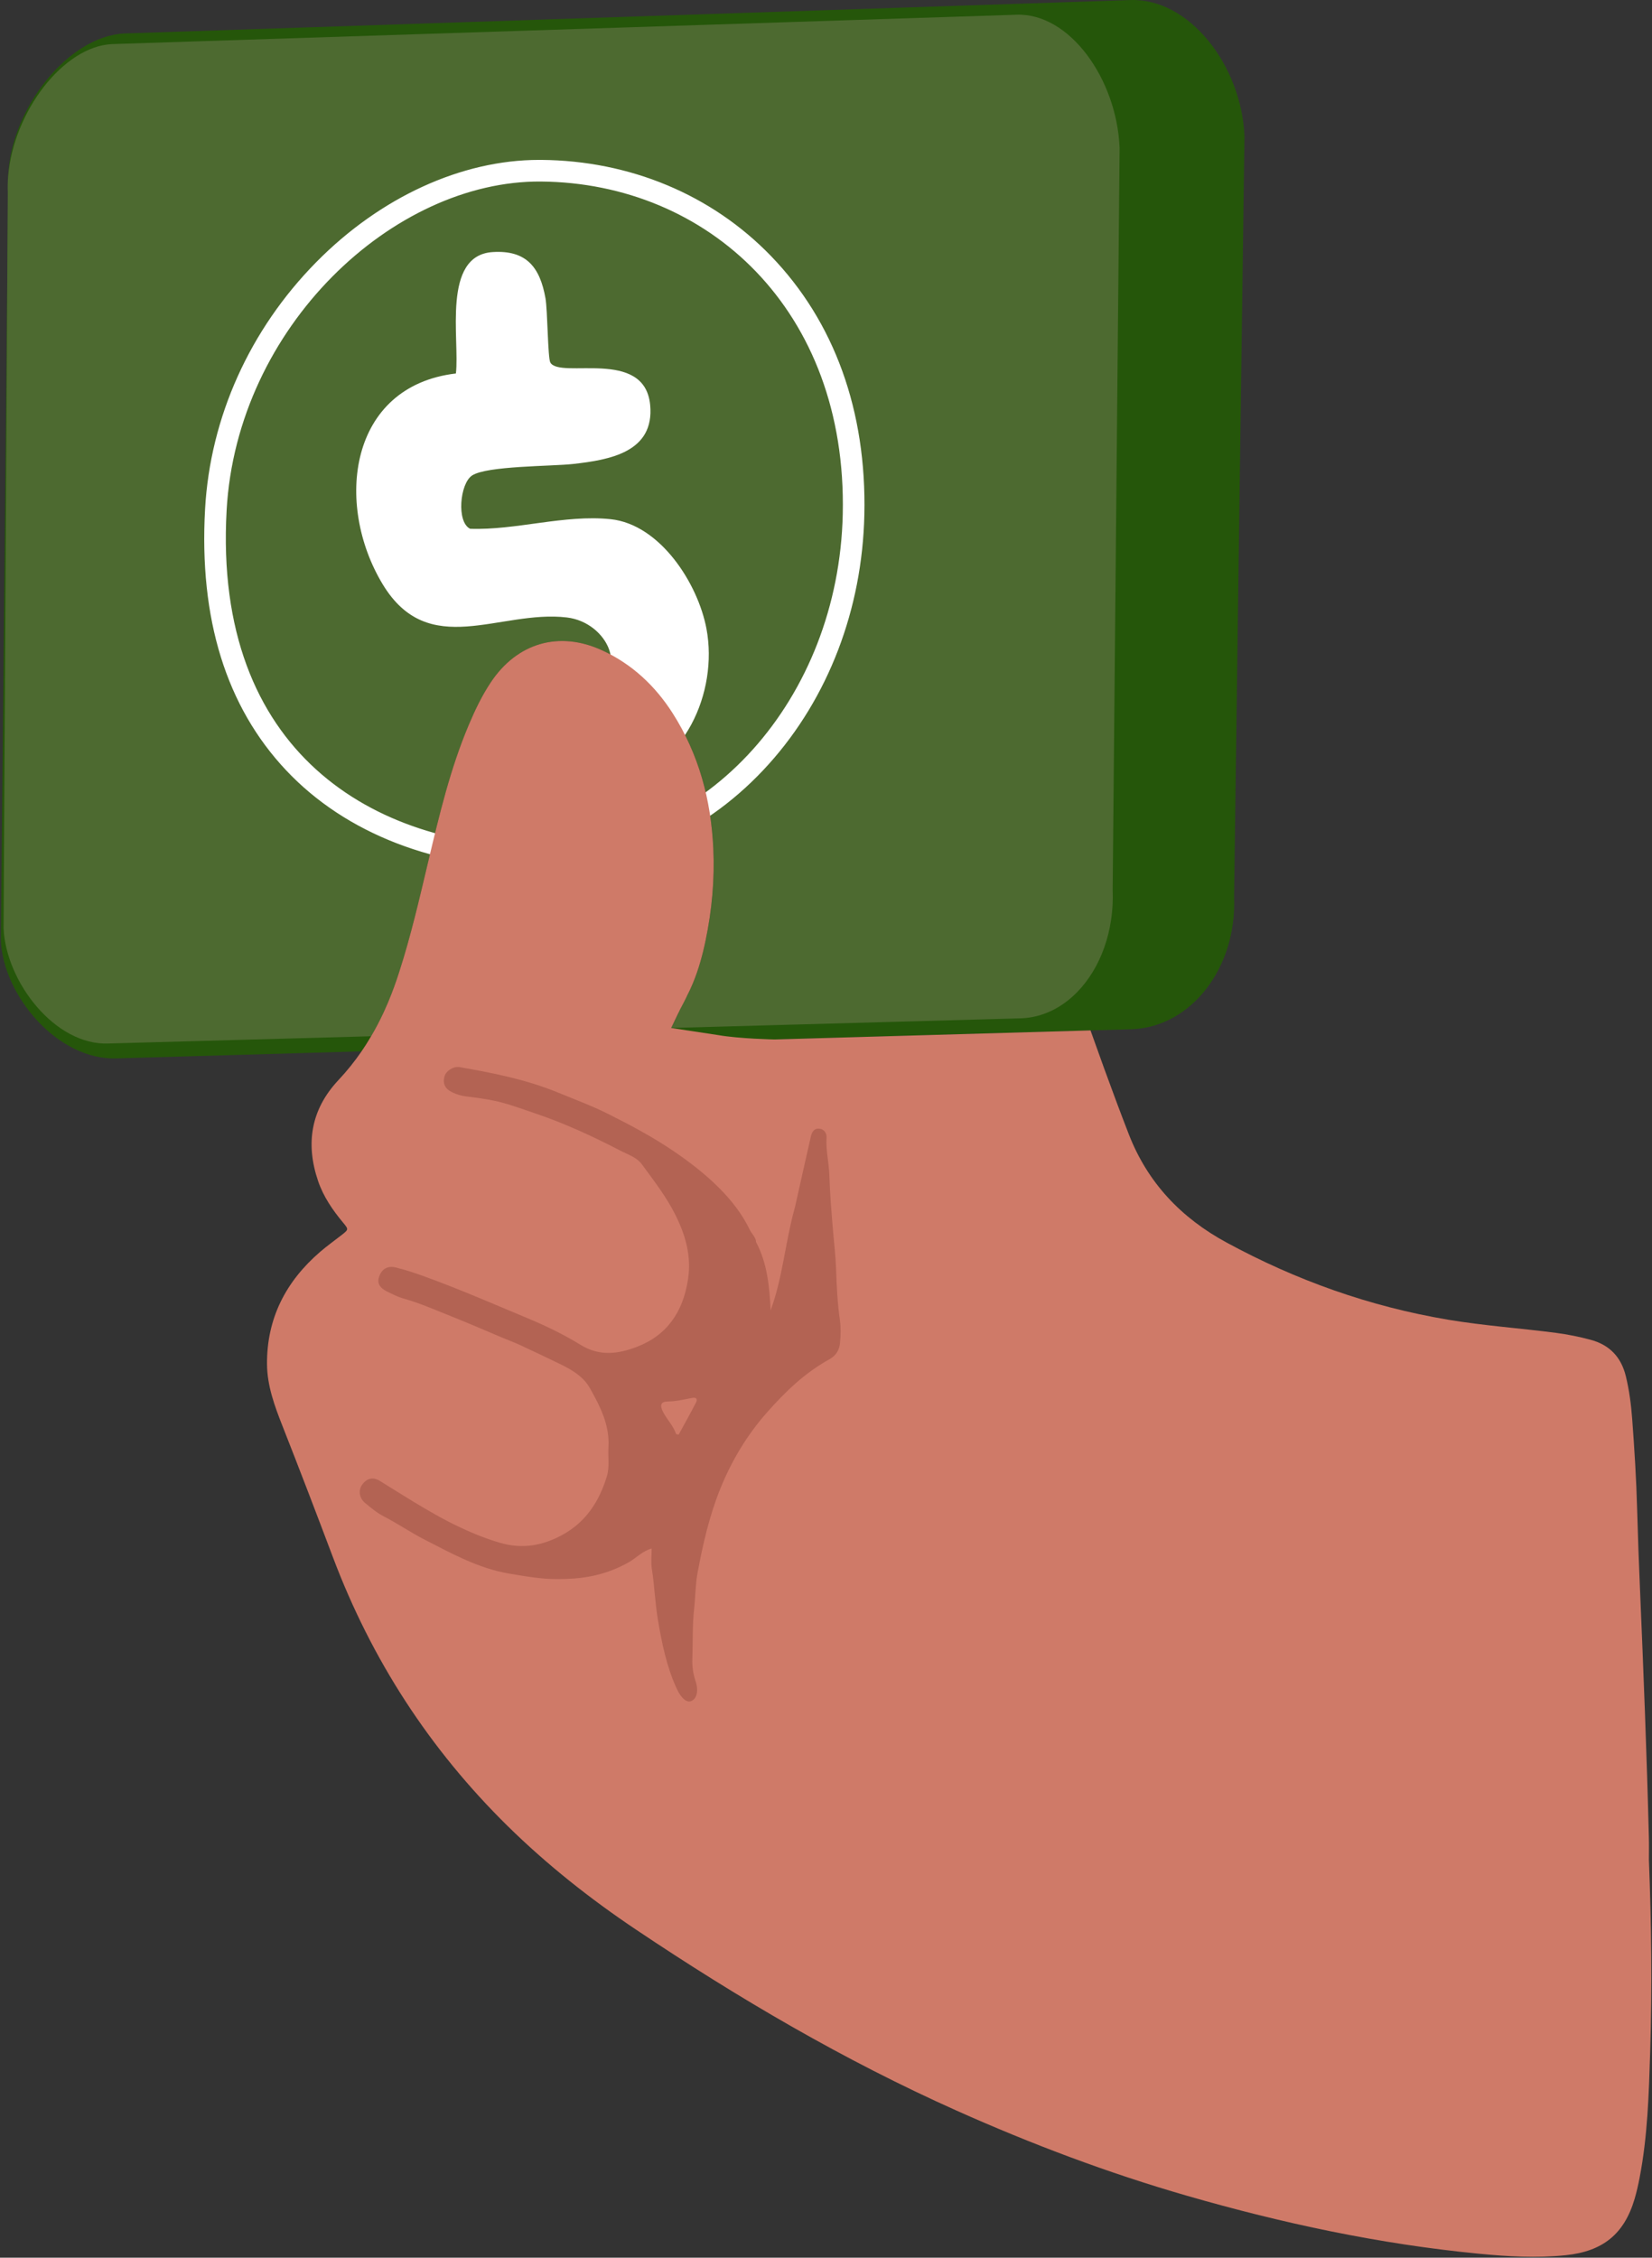
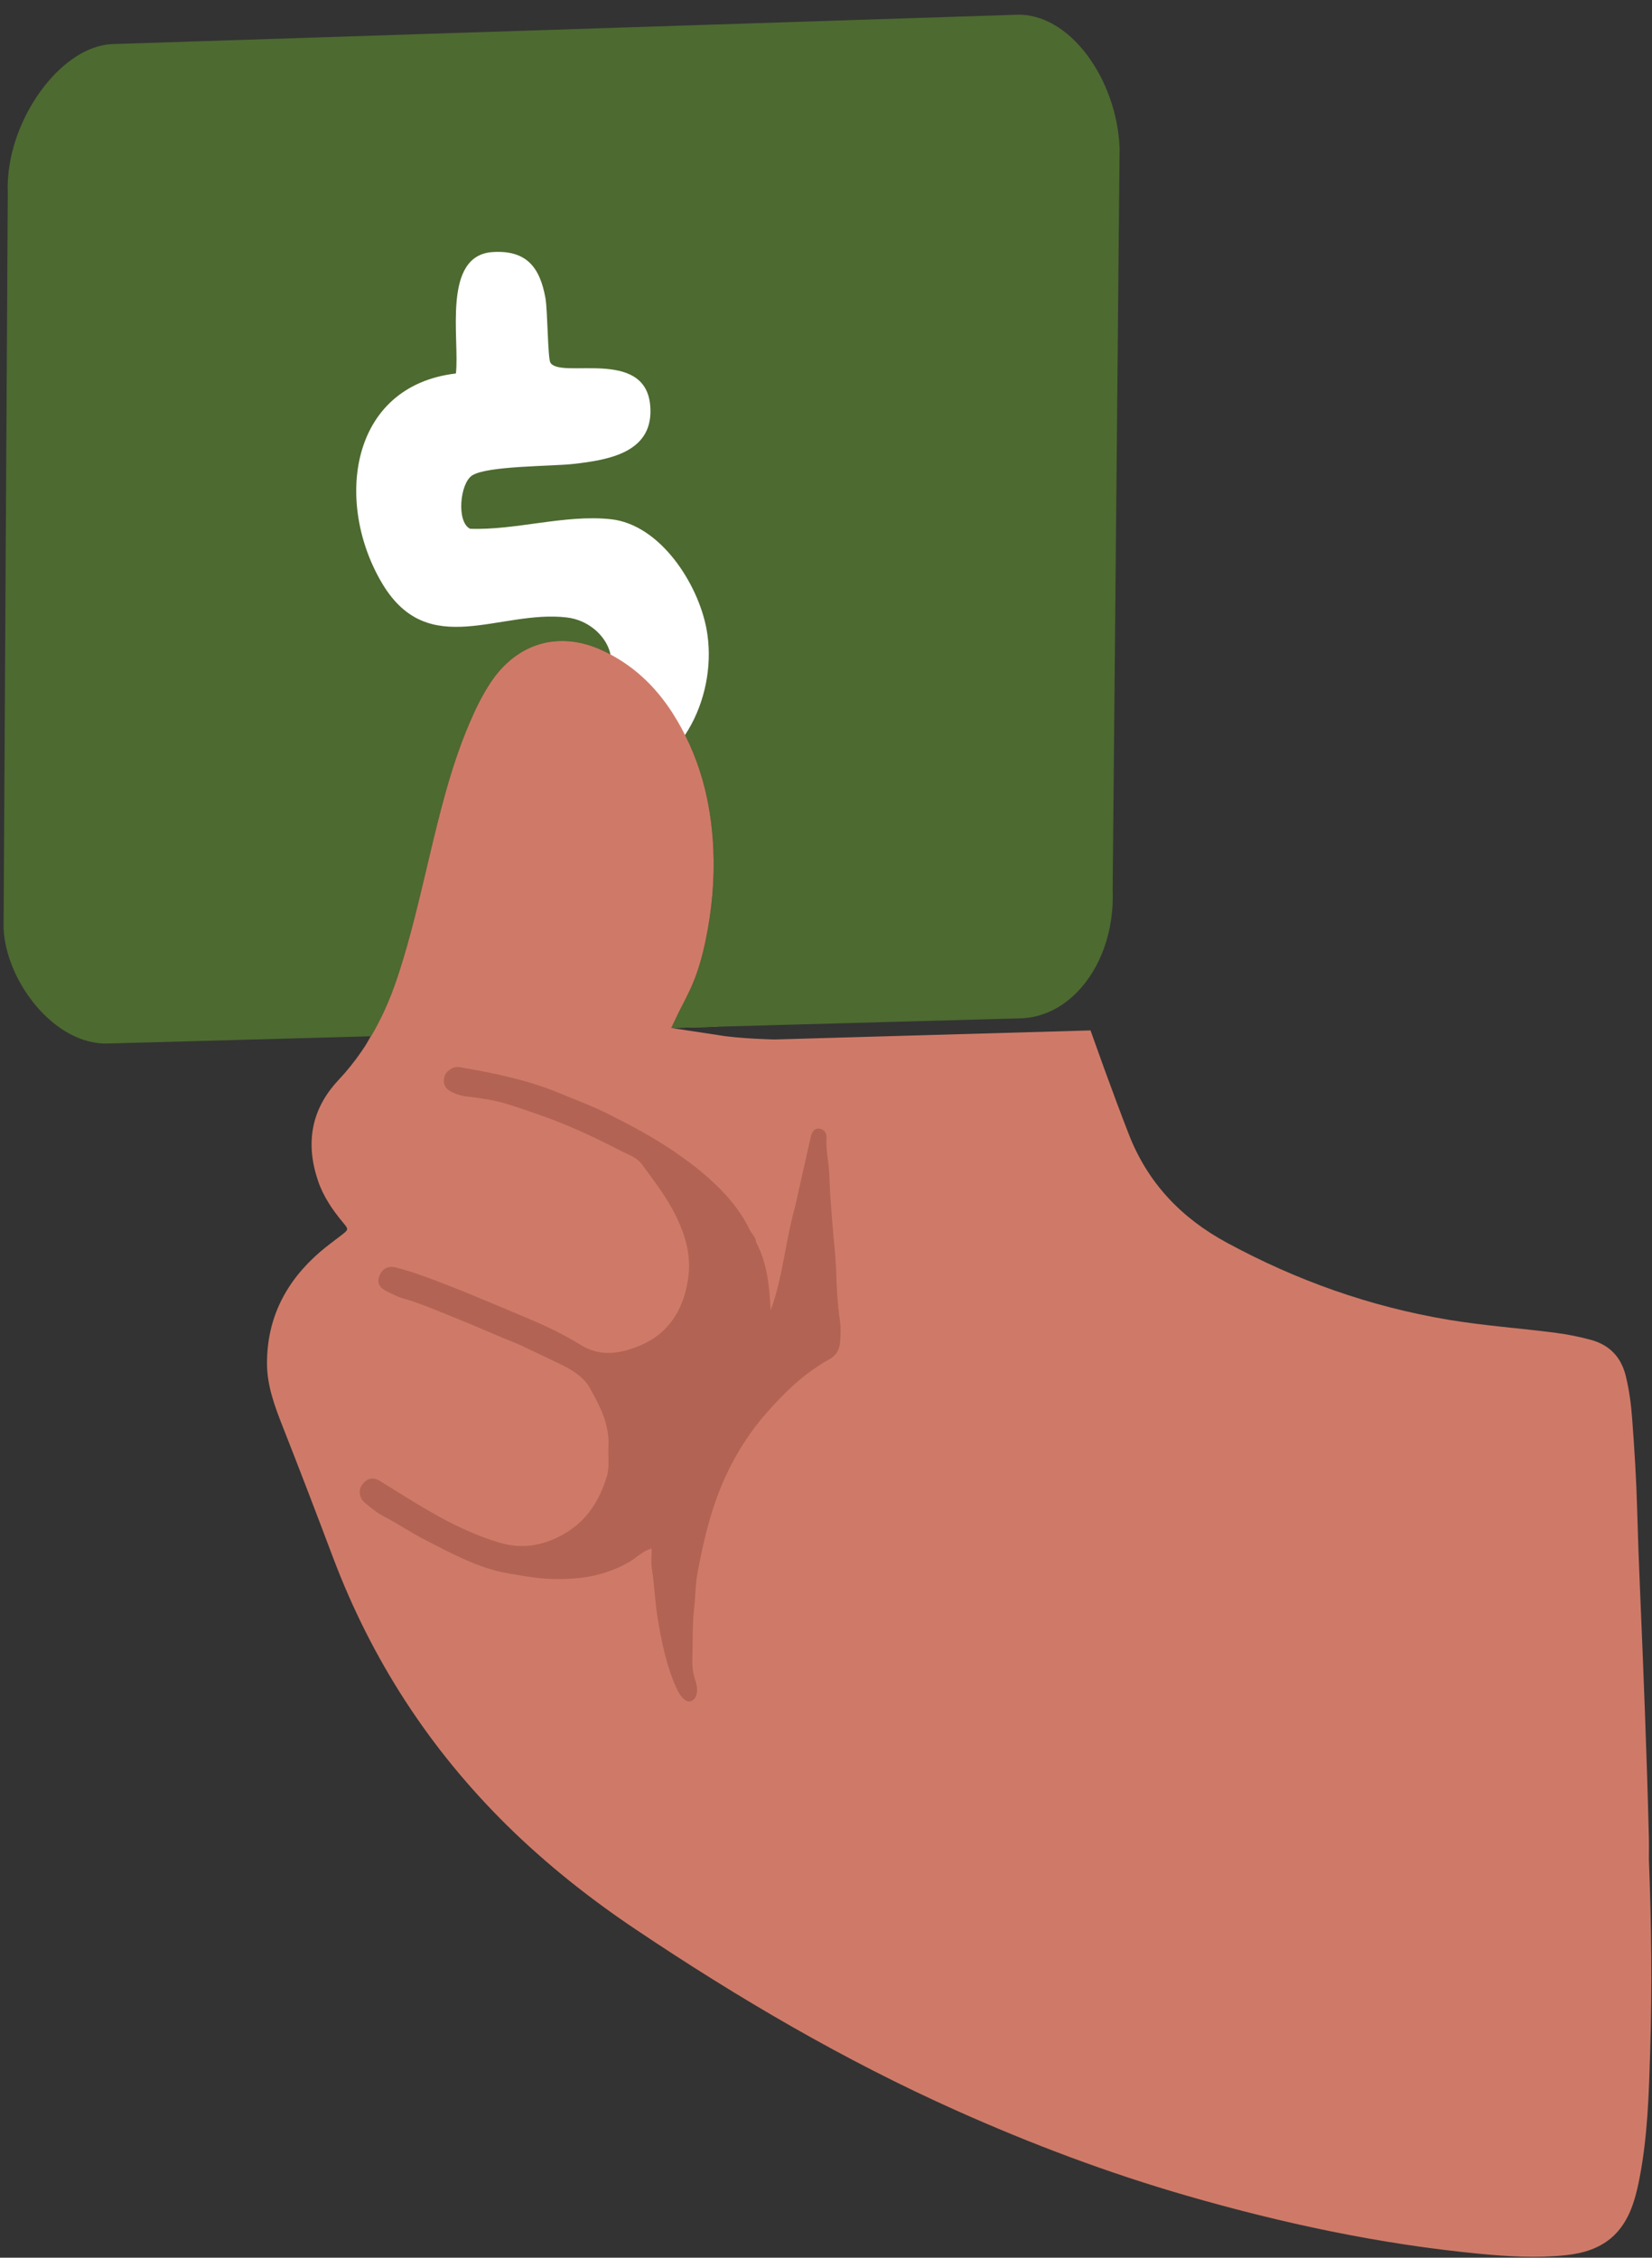
<svg xmlns="http://www.w3.org/2000/svg" width="791" height="1081" viewBox="0 0 791 1081" fill="none">
  <rect x="0" y="0" width="791" height="1081" fill="#333333" stroke="none" />
  <g clip-path="url(#clip0_4975_259)">
    <path d="M343.771 491.59L321.351 492.2L324.951 485.03C325.161 485.77 326.111 486.21 327.971 486.78C333.231 488.39 338.491 490.05 343.771 491.59Z" fill="#BE6D5C" />
    <path d="M183.471 485.21C181.721 488.96 179.811 492.61 177.711 496.16C176.891 497.57 176.041 498.97 175.141 500.34L177.441 496.17L183.471 485.21Z" fill="#BE6D5C" />
-     <path d="M328.981 477L324.951 485.03C324.741 484.32 325.211 483.35 326.201 481.75C327.171 480.19 328.071 478.62 328.881 477.01L328.981 477Z" fill="#BE6D5C" />
-     <path d="M595.86 65.11C594.45 31.35 569.37 -1.15 541.02 0.03L59.79 16.01C32.79 17.13 5.26 51.8 3.92 84.25C3.84 85.88 3.84 87.5 3.91 89.11L3.51 129.83L0.4 450.32C1.55 476.73 27.71 507.93 56.06 506.75L173.12 503.39C173.81 502.4 174.47 501.4 175.11 500.39L175.14 500.34C176.04 498.97 176.89 497.57 177.71 496.16C179.81 492.61 181.72 488.96 183.47 485.21V485.19C183.66 484.82 183.83 484.44 184 484.07C185.24 481.37 186.4 478.63 187.48 475.83C188.36 473.56 189.2 471.25 189.99 468.92C190.38 467.75 190.77 466.58 191.15 465.4C196.75 448.08 200.82 430.34 205.02 412.65C210.31 390.4 215.55 368.13 224.51 346.97C227.49 339.93 230.77 333.06 235.02 326.69C247.6 307.81 267.72 301.89 288.36 311.41C302.57 317.96 313.66 328.31 322.06 341.46C334.69 361.24 340.49 383.12 341.55 406.41C342.22 421.19 340.88 435.79 337.87 450.25C337.15 453.72 336.33 457.15 335.35 460.52C334.33 464.06 333.13 467.54 331.71 470.95C330.86 472.99 329.92 475.01 328.89 476.99C328.08 478.61 327.18 480.18 326.21 481.74C325.22 483.34 324.75 484.31 324.96 485.02L321.36 492.19L343.78 496.58C354.16 498.49 359.94 497.93 371.1 497.7L382.15 497.39L522.16 493.37L542.1 492.8C570.46 491.61 592.3 463.28 590.89 429.52L595.87 65.1L595.86 65.11Z" fill="#25560A" />
    <path d="M536.07 70.69C534.7 37.76 512.04 5.99 486.54 7.06L53.76 21.11C30.3 22.09 6.5 53.58 3.92 84.25C3.68 86.92 3.62 89.58 3.73 92.22L3.51 129.83L1.71 444.43C2.83 470.19 26.45 500.7 51.95 499.63L177.44 496.17H177.71C179.81 492.61 181.72 488.96 183.47 485.21V485.19C183.66 484.82 183.83 484.44 184 484.07C185.24 481.37 186.4 478.63 187.48 475.83C188.36 473.56 189.2 471.25 189.99 468.92C190.38 467.75 190.77 466.58 191.15 465.4C196.75 448.08 200.82 430.34 205.02 412.65C210.31 390.4 215.55 368.13 224.51 346.97C227.49 339.93 230.77 333.06 235.02 326.69C247.6 307.81 267.72 301.89 288.36 311.41C302.57 317.96 313.66 328.31 322.06 341.46C334.69 361.24 340.49 383.12 341.55 406.41C342.22 421.19 340.88 435.79 337.87 450.25C337.15 453.72 336.33 457.15 335.35 460.52C334.33 464.06 333.13 467.54 331.71 470.95C330.86 472.99 329.92 475.01 328.89 476.99C328.08 478.61 327.18 480.18 326.21 481.74C325.22 483.34 324.75 484.31 324.96 485.02L321.36 492.19L343.78 491.58L382.09 490.52L489.08 487.57C499.25 487.15 508.48 482.5 515.8 474.99C526.85 463.66 533.58 445.81 532.76 426.01L536.08 70.68L536.07 70.69Z" fill="#4D6A30" />
    <path d="M295.37 374.78C287.9 360.64 270.14 341.7 256.69 333.03C264.42 330.37 272.35 332.45 280.58 329.95C302.59 323.26 291.3 297.98 271.4 295.64C239.17 291.84 205.22 316.31 183.15 279.61C160.14 241.34 166.92 184.9 218.29 178.82C220.2 162.6 211.42 122.24 235.92 120.69C252.19 119.66 258.55 128.13 261.17 142.74C262.21 148.53 262.27 171.48 263.51 173.59C268.23 181.65 308.65 166.41 311.3 193.86C313.48 216.52 291.89 220.19 274.44 222.15C264.15 223.31 233.1 223 226.03 227.67C220.18 231.53 218.5 249.98 225.1 253.18C246.86 253.98 270.32 246.28 292.37 248.59C316.08 251.08 334.23 279.41 338.28 301.13C343.93 331.49 327.55 368.21 295.4 374.79L295.37 374.78Z" fill="white" />
-     <path d="M368.791 122.92C340.521 93.68 301.551 77.39 259.071 77.06H258.161C221.141 77.06 182.371 94.85 151.791 125.86C119.991 158.12 101.141 199.99 98.691 243.78C95.761 296.19 108.791 338.16 137.401 368.52C165.901 398.77 209.081 415.43 259.001 415.43C300.191 415.43 338.811 397.7 367.741 365.52C396.141 333.92 412.351 291.63 413.361 246.46C414.481 196.96 399.061 154.24 368.801 122.93L368.791 122.92ZM404.021 246.24C402.031 334.48 339.091 406.06 258.991 406.06C178.891 406.06 101.511 360.63 108.011 244.3C112.931 156.18 188.091 85.86 258.991 86.42C339.091 87.05 406.231 148.02 404.021 246.24Z" fill="white" stroke="white" stroke-miterlimit="10" />
    <path d="M371.091 497.71C371.091 497.71 353.931 497.38 343.771 495.59L321.351 492.2L324.781 485.09C325.261 483.97 325.921 482.71 326.821 481.05C327.931 478.99 328.071 478.61 328.881 477V476.98C329.911 475 330.851 472.98 331.701 470.94C333.121 467.53 334.321 464.05 335.341 460.51C336.321 457.14 337.141 453.71 337.861 450.24C340.871 435.78 342.211 421.18 341.541 406.4C340.481 383.11 334.681 361.23 322.051 341.45C313.651 328.3 302.561 317.95 288.351 311.4C267.711 301.88 247.591 307.8 235.011 326.68C230.761 333.05 227.481 339.92 224.501 346.96C215.541 368.12 210.301 390.39 205.011 412.64C200.811 430.33 196.741 448.07 191.141 465.39C190.761 466.57 190.371 467.74 189.981 468.91C189.191 471.24 188.351 473.55 187.471 475.82C186.391 478.62 185.231 481.36 183.991 484.06C183.821 484.43 183.651 484.81 183.471 485.18V485.2C181.721 488.95 179.811 492.6 177.711 496.15C176.891 497.56 176.041 498.96 175.141 500.33L175.111 500.38C174.471 501.39 173.811 502.39 173.121 503.38C169.841 508.17 166.181 512.74 162.111 517.08C148.881 531.14 146.181 547.52 152.321 565.52C154.871 573 159.301 579.43 164.341 585.48C166.991 588.66 166.901 588.73 163.561 591.34C160.131 594.02 156.571 596.56 153.271 599.4C136.851 613.56 127.691 631.28 127.851 653.19C127.921 663.49 131.471 673.15 135.201 682.63C143.451 703.57 151.491 724.59 159.431 745.66C177.881 794.62 205.711 837.57 243.081 874.32C261.931 892.85 282.561 909.17 304.461 923.86C353.401 956.68 404.061 986.44 457.951 1010.54C493.821 1026.58 530.481 1040.41 568.211 1051.3C613.971 1064.51 660.421 1074.46 707.891 1079.07C721.811 1080.42 735.751 1081.26 749.761 1079.79C767.421 1077.95 777.701 1069.73 782.681 1052.8C783.651 1049.5 784.411 1046.12 785.061 1042.74C788.901 1022.87 789.491 1002.69 790.121 982.57C791.081 951.89 790.731 921.19 789.521 890.51C789.521 886.88 789.601 883.25 789.501 879.62C788.491 839.87 786.931 800.14 785.231 760.41C784.701 747.89 784.231 735.38 783.891 722.85C783.501 708.33 782.591 693.84 781.511 679.37C781.001 672.51 780.111 665.66 778.471 658.93C776.241 649.79 770.721 643.96 761.631 641.5C756.191 640.03 750.671 638.93 745.091 638.19C727.831 635.93 710.441 634.76 693.241 631.86C655.791 625.56 620.601 613.01 587.291 594.93C565.591 583.16 549.551 566.38 540.501 543.12C536.421 532.63 532.511 522.08 528.661 511.51C526.461 505.47 524.291 499.42 522.151 493.37L371.091 497.7V497.71Z" fill="#CF7A68" />
    <path d="M380.57 578.29C383.14 566.85 385.68 555.41 388.29 543.98C388.77 541.89 390 540.11 392.35 540.41C394.55 540.69 395.9 542.47 395.76 544.68C395.37 550.69 396.89 556.53 397.09 562.52C397.38 571.33 398.11 580.16 398.83 588.96C399.35 595.24 400.13 601.53 400.34 607.87C400.61 615.96 401 624.08 402.16 632.13C402.67 635.69 402.56 639.4 402.21 643C401.89 646.31 400.42 649.01 397.14 650.82C385.39 657.28 375.83 666.52 367.1 676.44C357.62 687.22 350.27 699.46 344.86 712.88C339.62 725.88 336.53 739.44 334 753.1C332.96 758.7 332.99 764.63 332.35 770.33C331.46 778.31 331.81 786.24 331.51 794.19C331.37 797.85 331.84 801.36 333.03 804.87C334.64 809.65 333.59 813.53 330.85 814.52C328.73 815.29 326.14 813.13 324.04 808.58C319.23 798.15 316.97 787.05 315.05 775.78C313.65 767.58 313.39 759.29 312.1 751.1C311.62 748.1 312.02 744.96 312.02 741.45C307.51 742.68 304.7 745.93 301.21 747.93C295.47 751.23 289.39 753.43 283.01 754.71C277.89 755.73 272.65 756.04 267.37 756.08C259.35 756.15 251.55 754.76 243.72 753.43C229.07 750.94 216.3 743.85 203.3 737.18C196.55 733.72 190.32 729.42 183.58 725.95C180.4 724.31 177.58 721.91 174.8 719.62C171.96 717.28 171.5 713.55 173.39 710.9C175.57 707.84 178.54 706.98 181.95 709.1C187.17 712.33 192.35 715.62 197.61 718.81C205.01 723.29 212.49 727.65 220.3 731.31C226.49 734.21 232.84 736.79 239.5 738.72C250.3 741.85 260.08 740.02 269.61 734.72C280.75 728.52 287 718.64 290.58 706.85C291.95 702.33 291.06 697.53 291.34 692.86C291.97 682.38 287.4 673.46 282.51 664.75C279.09 658.65 273.07 655.45 266.97 652.53C261.13 649.73 255.29 646.91 249.41 644.19C246.46 642.83 243.4 641.69 240.4 640.43C232.42 637.09 224.5 633.61 216.47 630.42C208.75 627.36 201.16 623.95 193.11 621.72C190.54 621 188.1 619.73 185.67 618.57C181.79 616.71 180.5 614.42 181.47 611.44C182.7 607.68 185.52 605.88 189.5 606.87C193.88 607.96 198.19 609.35 202.44 610.88C219.28 616.95 235.7 624.1 252.21 631C261.05 634.69 269.81 638.86 277.93 643.89C287.04 649.53 296 648.29 304.88 644.9C319.55 639.29 327.07 627.97 329.43 612.57C331.13 601.48 328.29 591.6 323.5 581.91C319.14 573.1 313.12 565.4 307.38 557.53C304.85 554.06 300.57 552.78 296.97 550.9C283.96 544.15 270.67 537.99 256.75 533.27C249.39 530.78 242.14 527.96 234.46 526.6C230.74 525.94 226.99 525.41 223.23 524.97C220.85 524.7 218.62 524 216.5 522.98C213.07 521.33 211.91 518.84 212.8 515.45C213.51 512.78 217.07 510.41 220.07 510.94C236.07 513.75 251.94 516.86 267.11 523.09C275.14 526.39 283.34 529.43 291.07 533.3C301.86 538.69 312.53 544.37 322.58 551.2C330.4 556.52 337.77 562.22 344.44 568.91C350.37 574.86 355.43 581.4 359.08 588.97C360.01 590.91 361.92 592.34 362.01 594.7C367.49 605.04 368.42 616.28 368.99 627.38C374.77 611.77 375.99 594.65 380.54 578.35L380.57 578.29Z" fill="#B36353" />
-     <path d="M323.731 686.63C322.401 682.65 319.381 679.72 317.501 676.07C315.801 672.77 316.341 671.08 319.821 671.04C323.831 670.99 327.641 670.04 331.511 669.31C333.471 668.94 334.011 670.04 333.331 671.38C330.651 676.62 327.761 681.74 324.941 686.91C324.541 686.82 324.131 686.73 323.731 686.64V686.63Z" fill="#CF7A68" />
  </g>
  <defs>
    <clipPath id="clip0_4975_259">
      <rect width="790.27" height="1080.58" fill="white" transform="translate(0.4)" />
    </clipPath>
  </defs>
</svg>